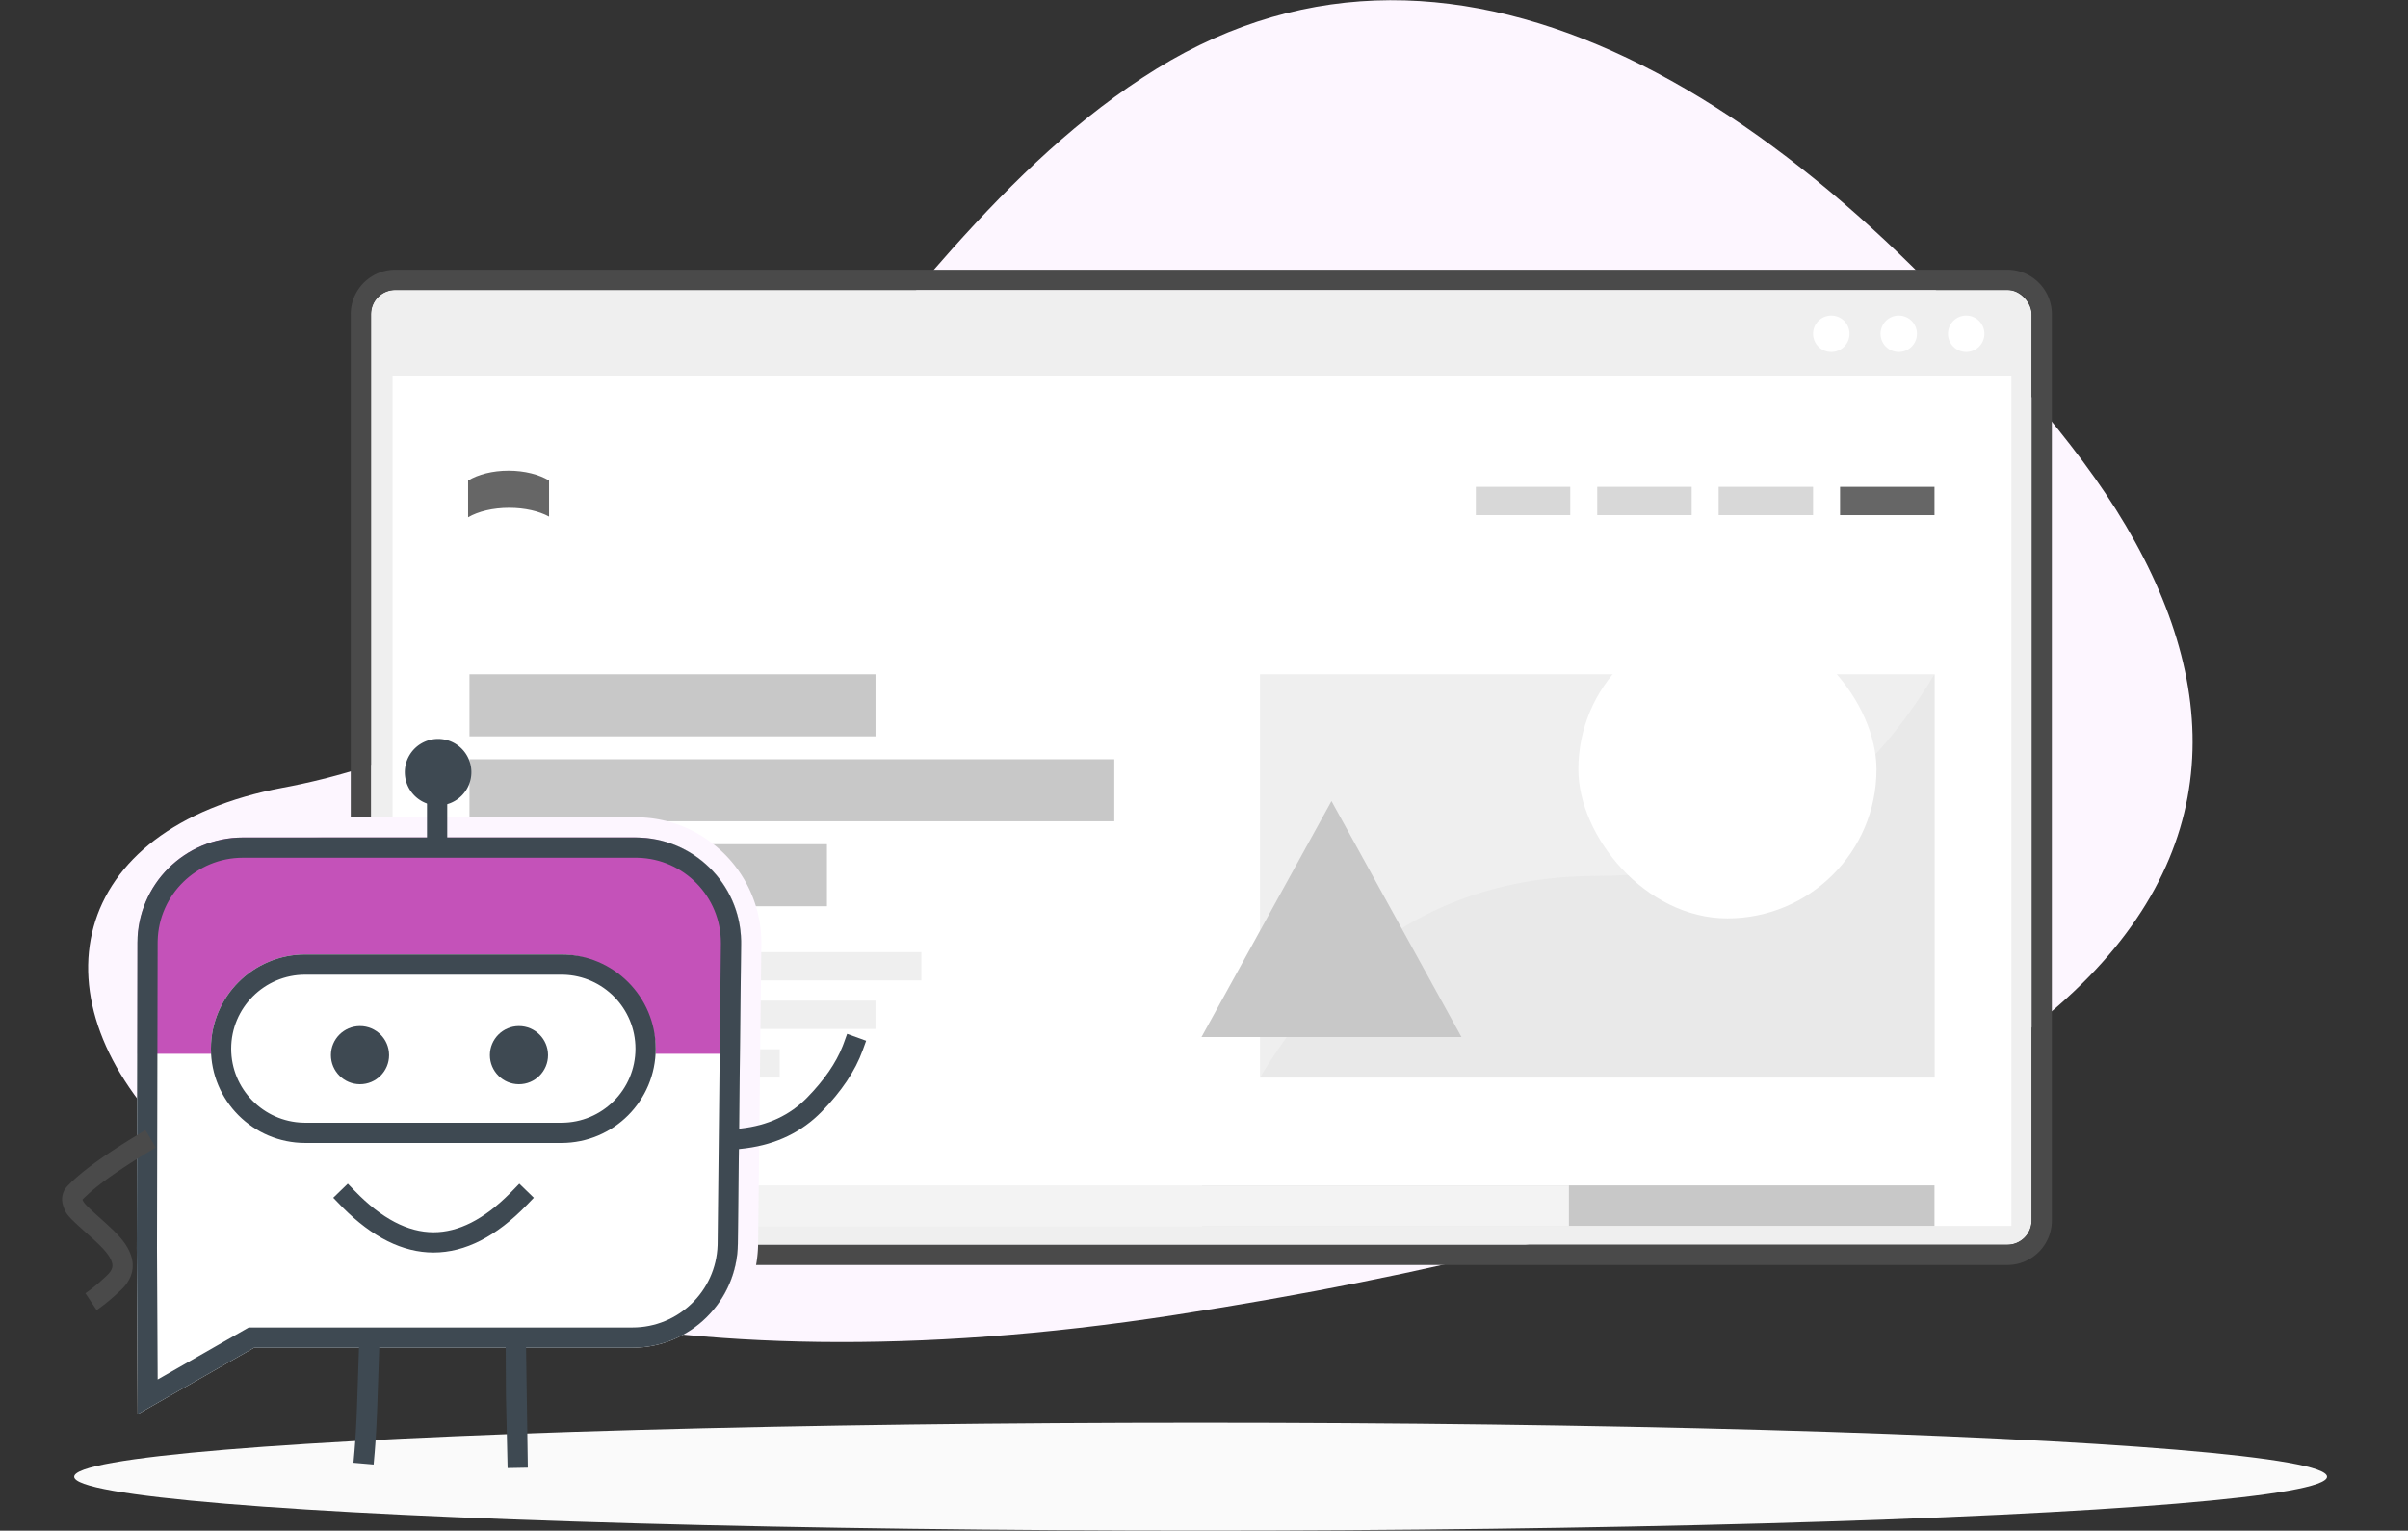
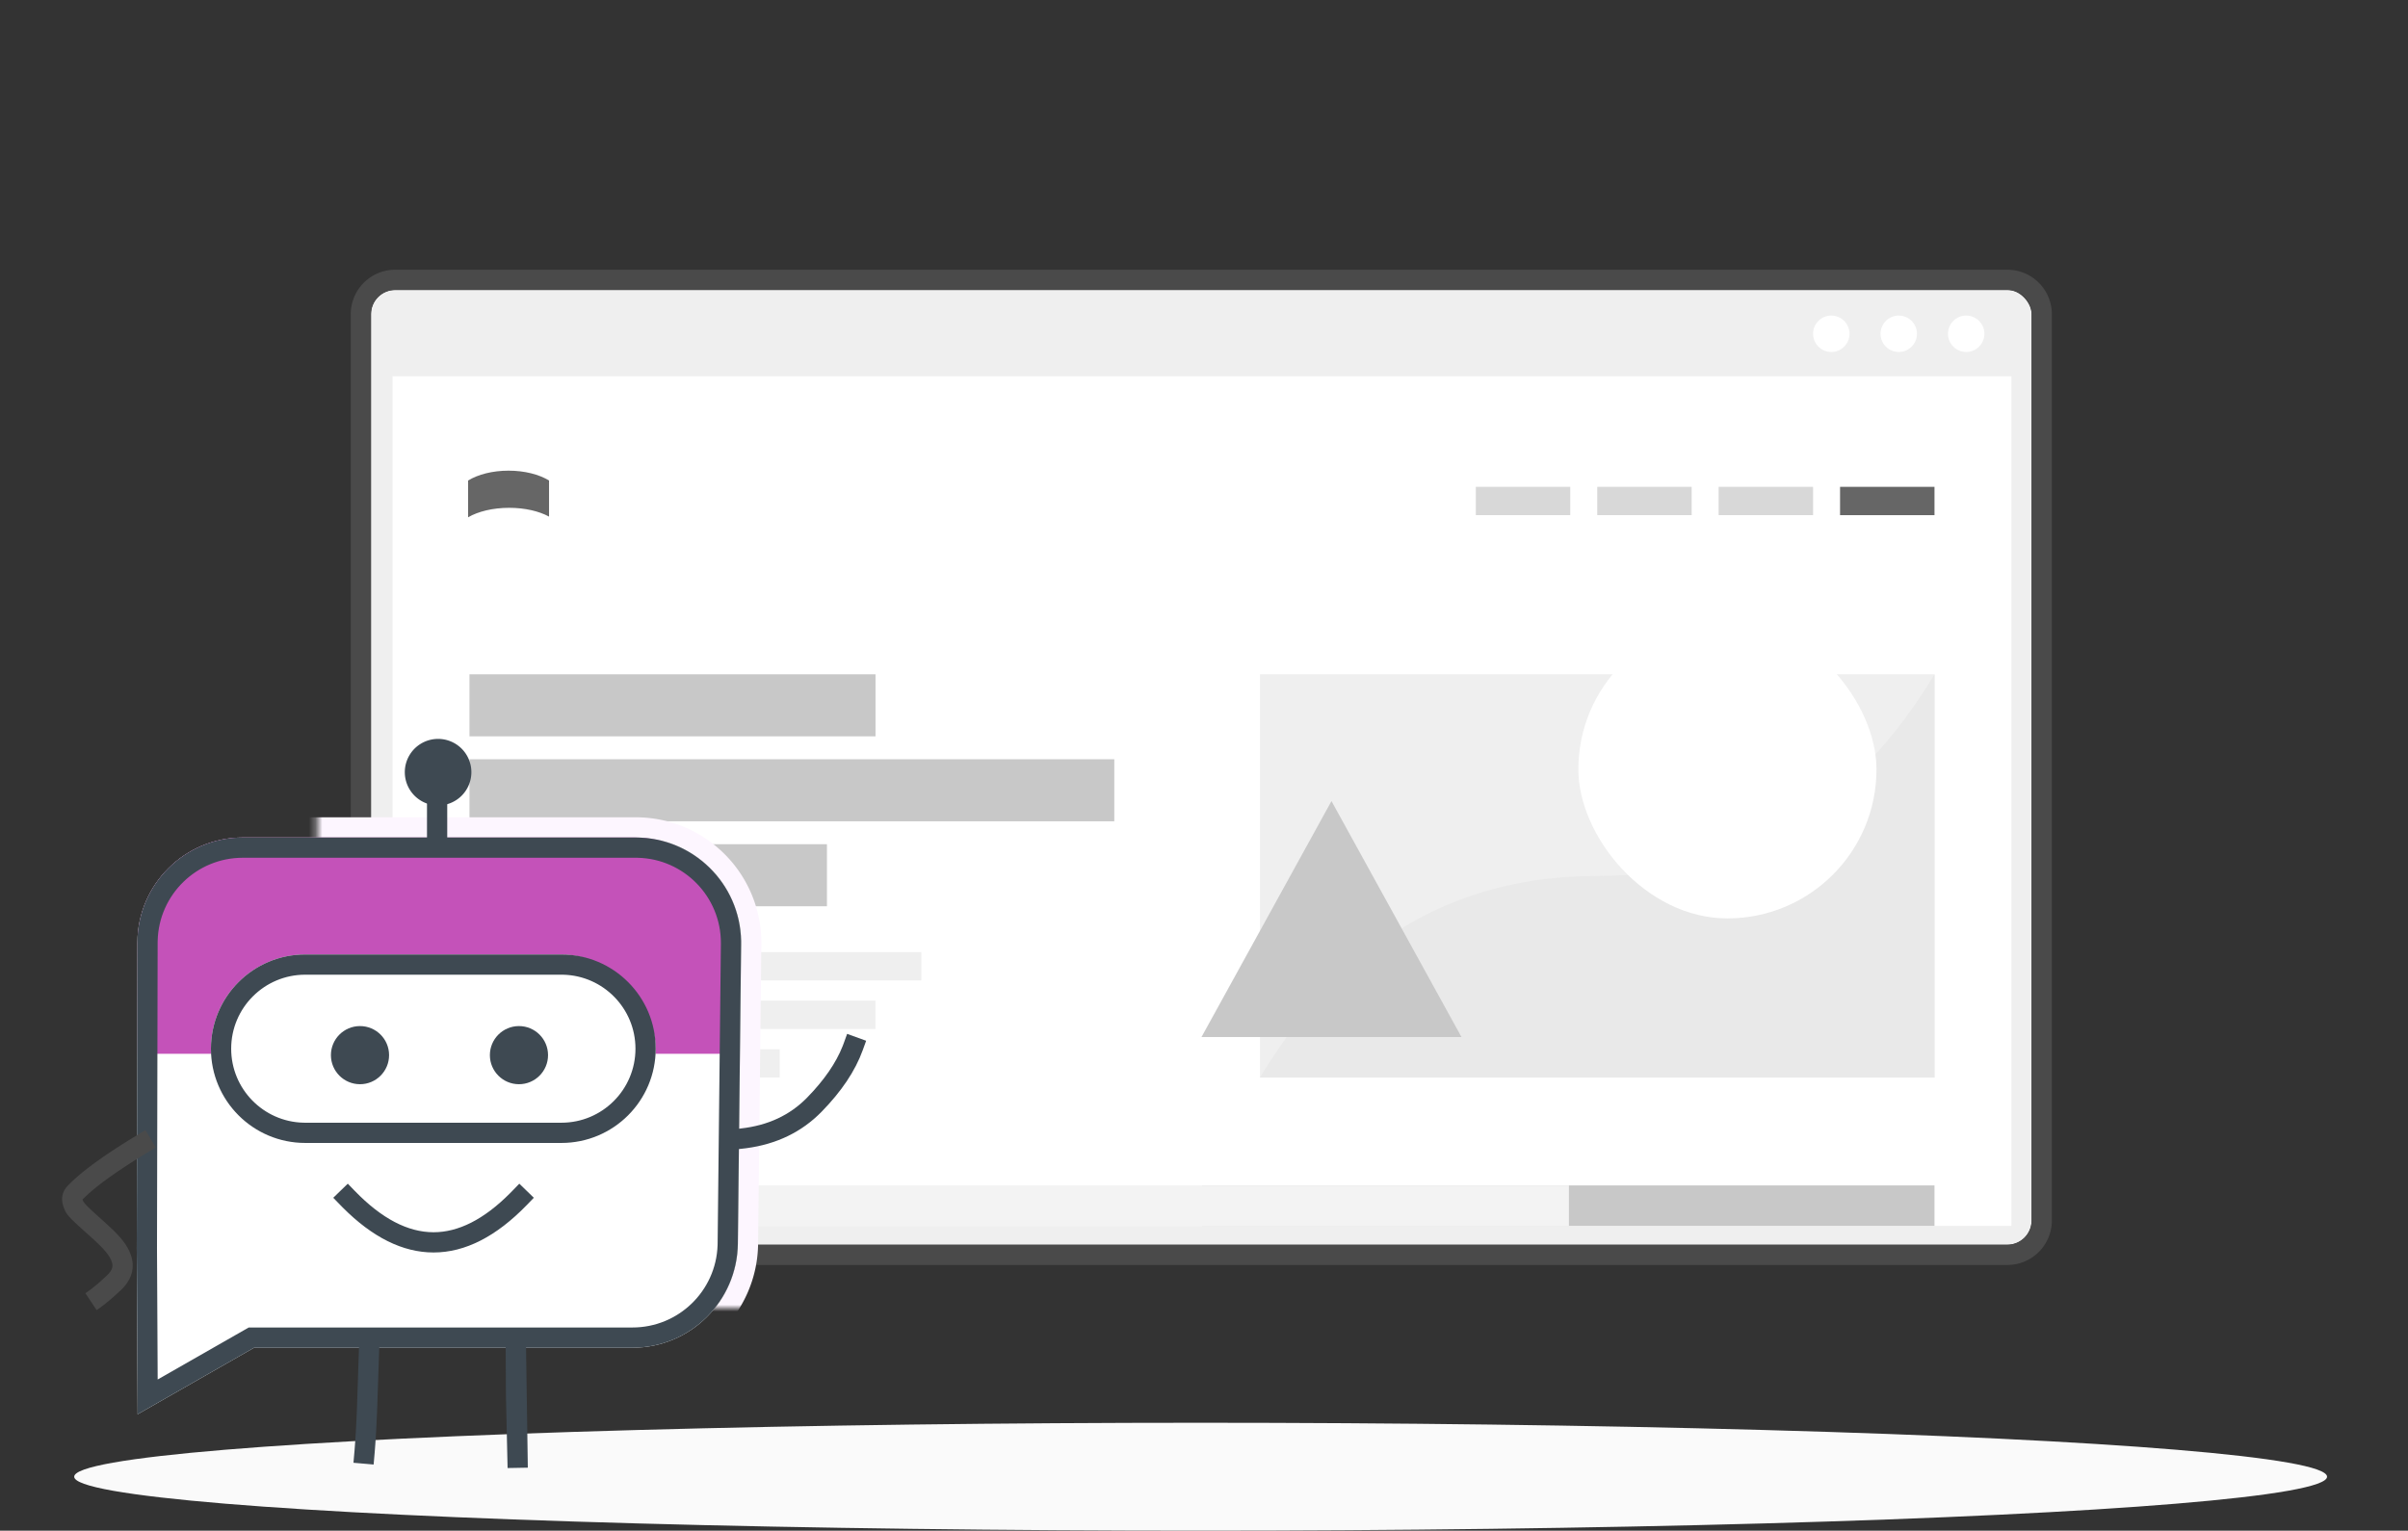
<svg xmlns="http://www.w3.org/2000/svg" xmlns:xlink="http://www.w3.org/1999/xlink" width="357" height="227">
  <rect width="100%" height="100%" fill="#333333" stroke="none" />
  <defs>
    <path id="a" d="M.724 0h76v80h-76z" />
  </defs>
  <g transform="translate(8 .031)" fill="none" fill-rule="evenodd">
-     <path d="M298.96 65.98c-39.67-50.804-90.357-83.677-135.535-55.784-45.178 27.892-65.563 94.635-129.474 106.59-63.91 11.953-22.59 102.106 132.229 78.198 154.818-23.908 172.448-78.199 132.78-129.003z" fill="#FDF6FF" />
    <ellipse fill="#FAFAFA" cx="170" cy="218.969" rx="167" ry="8" />
    <g transform="translate(47 42.969)">
      <rect fill="#EFEFEF" width="246.2" height="141.6" rx="3.6" />
      <path d="M242.6-3H3.6A6.6 6.6 0 00-3 3.6V138a6.6 6.6 0 006.6 6.6h239a6.6 6.6 0 006.6-6.6V3.6a6.6 6.6 0 00-6.6-6.6zm0 3a3.6 3.6 0 013.6 3.6V138a3.6 3.6 0 01-3.6 3.6H3.6A3.6 3.6 0 010 138V3.6A3.6 3.6 0 013.6 0h239z" fill="#4A4A4A" fill-rule="nonzero" />
      <path fill="#FFF" d="M3.2 12.8h240v126H3.2z" />
      <path fill="#D8D8D8" d="M199.8 29.2h14v4.2h-14zM163.8 29.2h14v4.2h-14zM181.8 29.2h14v4.2h-14z" />
      <path fill="#666" d="M217.8 29.2h14v4.2h-14z" />
      <path fill="#C8C8C8" d="M14.6 57h60.2v9.2H14.6zM14.6 69.6h95.6v9.2H14.6zM14.6 82.2h53v9.2h-53z" />
      <path fill="#EFEFEF" d="M14.6 98.2h67v4.2h-67zM14.6 105.4h60.2v4.2H14.6zM14.6 112.6h46v4.2h-46z" />
      <path fill="#C8C8C8" d="M123.2 132.8h108.6v6H123.2z" />
      <path fill="#F3F3F3" d="M14.6 132.8h163v6h-163z" />
      <path d="M20.4 26.8c2.39 0 4.534.565 6 1.461v5.354c-1.463-.801-3.569-1.304-5.91-1.304-2.44 0-4.624.546-6.092 1.408v-5.457c1.467-.897 3.612-1.462 6.002-1.462z" fill="#666" />
      <path fill="#EFEFEF" d="M131.8 57h100v59.8h-100z" />
      <path d="M131.8 116.8c12-19.933 28.667-29.9 50-29.9s38-9.967 50-29.9v59.8h-100z" fill="#E9E9E9" />
      <rect fill="#FFF" x="179" y="49" width="44.2" height="44.2" rx="22.1" />
      <path fill="#C8C8C8" d="M142.4 75.8l19.275 35h-38.55z" />
      <circle fill="#FFF" cx="216.5" cy="6.5" r="2.7" />
      <circle fill="#FFF" cx="226.5" cy="6.5" r="2.7" />
      <circle fill="#FFF" cx="236.5" cy="6.5" r="2.7" />
    </g>
    <g transform="translate(38.276 113.969)">
      <mask id="b" fill="#fff">
        <use xlink:href="#a" />
      </mask>
      <path d="M47.975 8.708c4.729 0 9.01 1.917 12.11 5.017A17.072 17.072 0 0165.1 25.843h0l-.484 44.588a17.074 17.074 0 01-5.081 11.99 17.074 17.074 0 01-12.044 4.95h0-55.695L-27.36 98.317-27.5 71.16l.095-45.36a17.073 17.073 0 015.029-12.087A17.073 17.073 0 01-10.28 8.708h0z" stroke="#FDF6FF" stroke-width="3" fill="#9B9B9B" fill-rule="nonzero" mask="url(#b)" />
    </g>
    <g transform="translate(11.425 109.551)">
      <path d="M16.572 14.626h58.254c8.63 0 15.626 6.996 15.626 15.626l-.001.17-.483 44.41c-.093 8.564-7.061 15.457-15.625 15.457H18.25L.979 100.158.85 75.574l.095-45.355c.018-8.617 7.009-15.593 15.626-15.593z" fill="#FFF" fill-rule="nonzero" />
      <path d="M16.605 14.626H74.59c8.63 0 15.626 6.996 15.626 15.626 0 .133-.002.267-.005.4L89.8 46.7H.98V30.252c0-8.63 6.996-15.626 15.626-15.626z" fill="#C452B9" />
      <path d="M74.826 14.626c8.525 0 15.455 6.826 15.623 15.311l.002.485-.483 44.41c-.093 8.564-7.061 15.457-15.625 15.457H18.25L.979 100.158.85 75.574l.095-45.355c.018-8.617 7.009-15.593 15.626-15.593h58.254zm0 3H16.572c-6.86 0-12.445 5.472-12.621 12.293l-.005.307-.095 45.332.1 19.445 13.502-7.714h56.89c6.817 0 12.382-5.405 12.618-12.18l.007-.31.483-44.393v-.154c0-6.87-5.487-12.46-12.318-12.622l-.307-.004z" fill="#3E4952" fill-rule="nonzero" />
      <g fill="#3E4952" fill-rule="nonzero">
        <path d="M46.88 7.29v9.055h-3V7.29z" />
        <path d="M45.455 9.869a4.935 4.935 0 100-9.869 4.935 4.935 0 000 9.869z" />
      </g>
      <rect fill="#FFF" x="11.849" y="31.968" width="65.937" height="27.952" rx="13.976" />
      <path d="M63.81 31.968c7.719 0 13.976 6.258 13.976 13.976 0 7.719-6.257 13.976-13.976 13.976H25.825c-7.719 0-13.976-6.257-13.976-13.976 0-7.718 6.257-13.976 13.976-13.976H63.81zm0 3H25.825c-6.062 0-10.976 4.915-10.976 10.976 0 5.966 4.76 10.82 10.688 10.972l.288.004H63.81c6.062 0 10.976-4.914 10.976-10.976 0-5.965-4.76-10.82-10.688-10.972l-.288-.004z" fill="#3E4952" fill-rule="nonzero" />
      <g transform="translate(29.636 42.588)" fill="#3E4952">
        <circle transform="matrix(-1 0 0 1 55.756 0)" cx="27.878" cy="4.311" r="4.311" />
        <circle transform="matrix(-1 0 0 1 8.622 0)" cx="4.311" cy="4.311" r="4.311" />
      </g>
      <path fill="#3E4952" fill-rule="nonzero" d="M55.534 88.24l3-.03.294 19.867-3 .056-.245-10.8zM33.88 87.912l2.997.105-.372 11.025-.039 1.004-.092 1.958-.078 1.383-.083 1.27-.086 1.124-.16 1.83-2.988-.261.159-1.821.088-1.168.086-1.332.08-1.454.05-1.016.043-1.04.038-1.05.288-8.602zM89.246 60.923l-.33-2.982 1.49-.165c4.023-.447 7.282-1.972 9.837-4.588 2.53-2.59 4.28-5.138 5.264-7.638l.15-.395.51-1.41 2.82 1.021-.51 1.41c-1.108 3.062-3.143 6.095-6.088 9.109-2.947 3.016-6.688 4.824-11.169 5.414l-.483.058-1.49.166zM57.565 65.962l2.154 2.088-1.043 1.077c-4.51 4.655-9.123 7.036-13.825 7.036-4.58 0-9.073-2.257-13.469-6.673l-.356-.363-1.044-1.077 2.155-2.088 1.044 1.078c3.989 4.117 7.874 6.123 11.67 6.123 3.684 0 7.452-1.89 11.318-5.766l.352-.357 1.044-1.078z" />
    </g>
    <path d="M13.568 167.565l1.53 2.58-.963.576-.466.283-.905.555-.865.542-.827.53-.788.514-.749.502-.71.488-.671.475c-.109.078-.216.155-.32.232l-.613.454c-.1.074-.197.148-.292.221l-.554.434c-.267.213-.52.42-.757.623l-.456.398c-.218.195-.421.385-.61.57l-.327.33.044.11.046.096.027.05.063.101.078.11.094.118.114.132.215.227.274.272.22.21.701.648 1.403 1.262c1.96 1.754 3.035 2.938 3.68 4.332.926 1.999.563 3.985-1.165 5.662l-.19.178c-1.133 1.079-2.19 1.963-3.177 2.653l-.326.223-1.664-2.496c.83-.553 1.75-1.298 2.779-2.252l.346-.326c.948-.859 1.08-1.505.675-2.382-.241-.521-.638-1.066-1.252-1.72l-.357-.369-.401-.393-.219-.207-.474-.437-2.053-1.848-.569-.528-.452-.439-.188-.192-.24-.26-.136-.16-.119-.151-.103-.145-.091-.141-.081-.14-.072-.142-.066-.146-.062-.152-.091-.245-.062-.18c-.363-1.062-.152-2.126.646-2.967.785-.826 1.816-1.728 3.093-2.708l.659-.496.345-.253.721-.517.762-.529.804-.543.845-.556.887-.57.928-.583.48-.297.991-.603 1.033-.618z" fill="#4A4A4A" fill-rule="nonzero" />
  </g>
</svg>